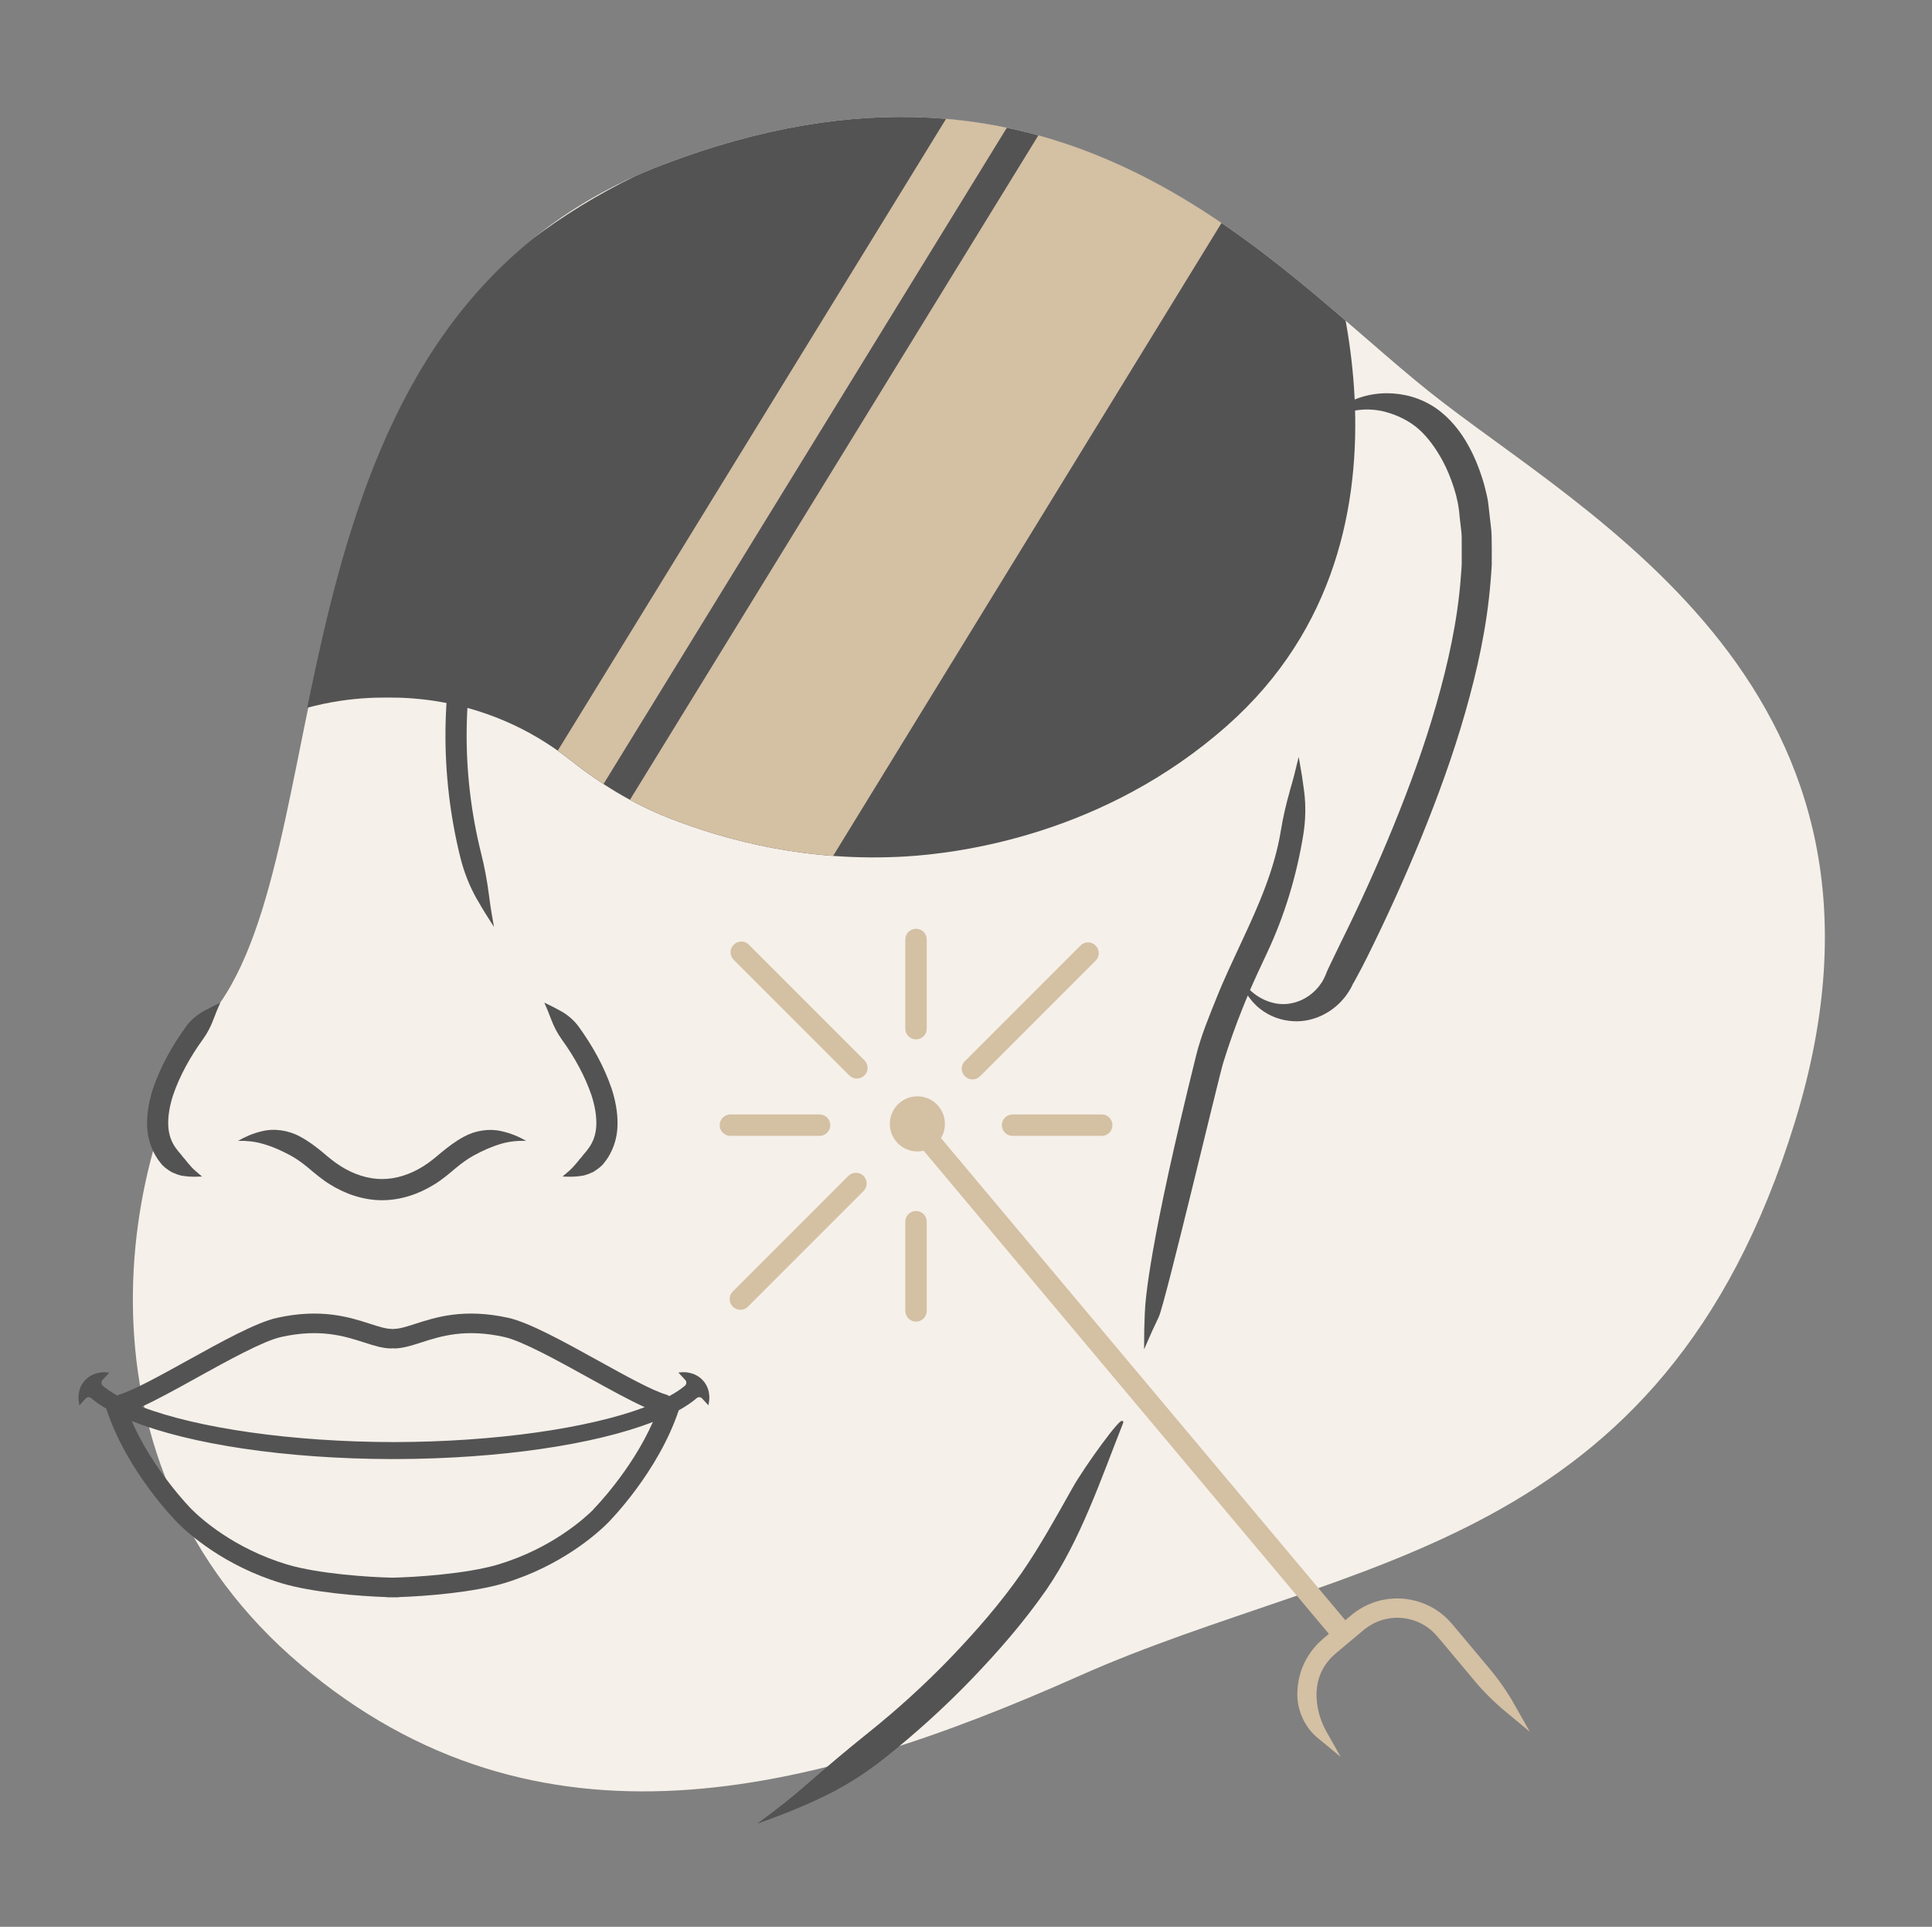
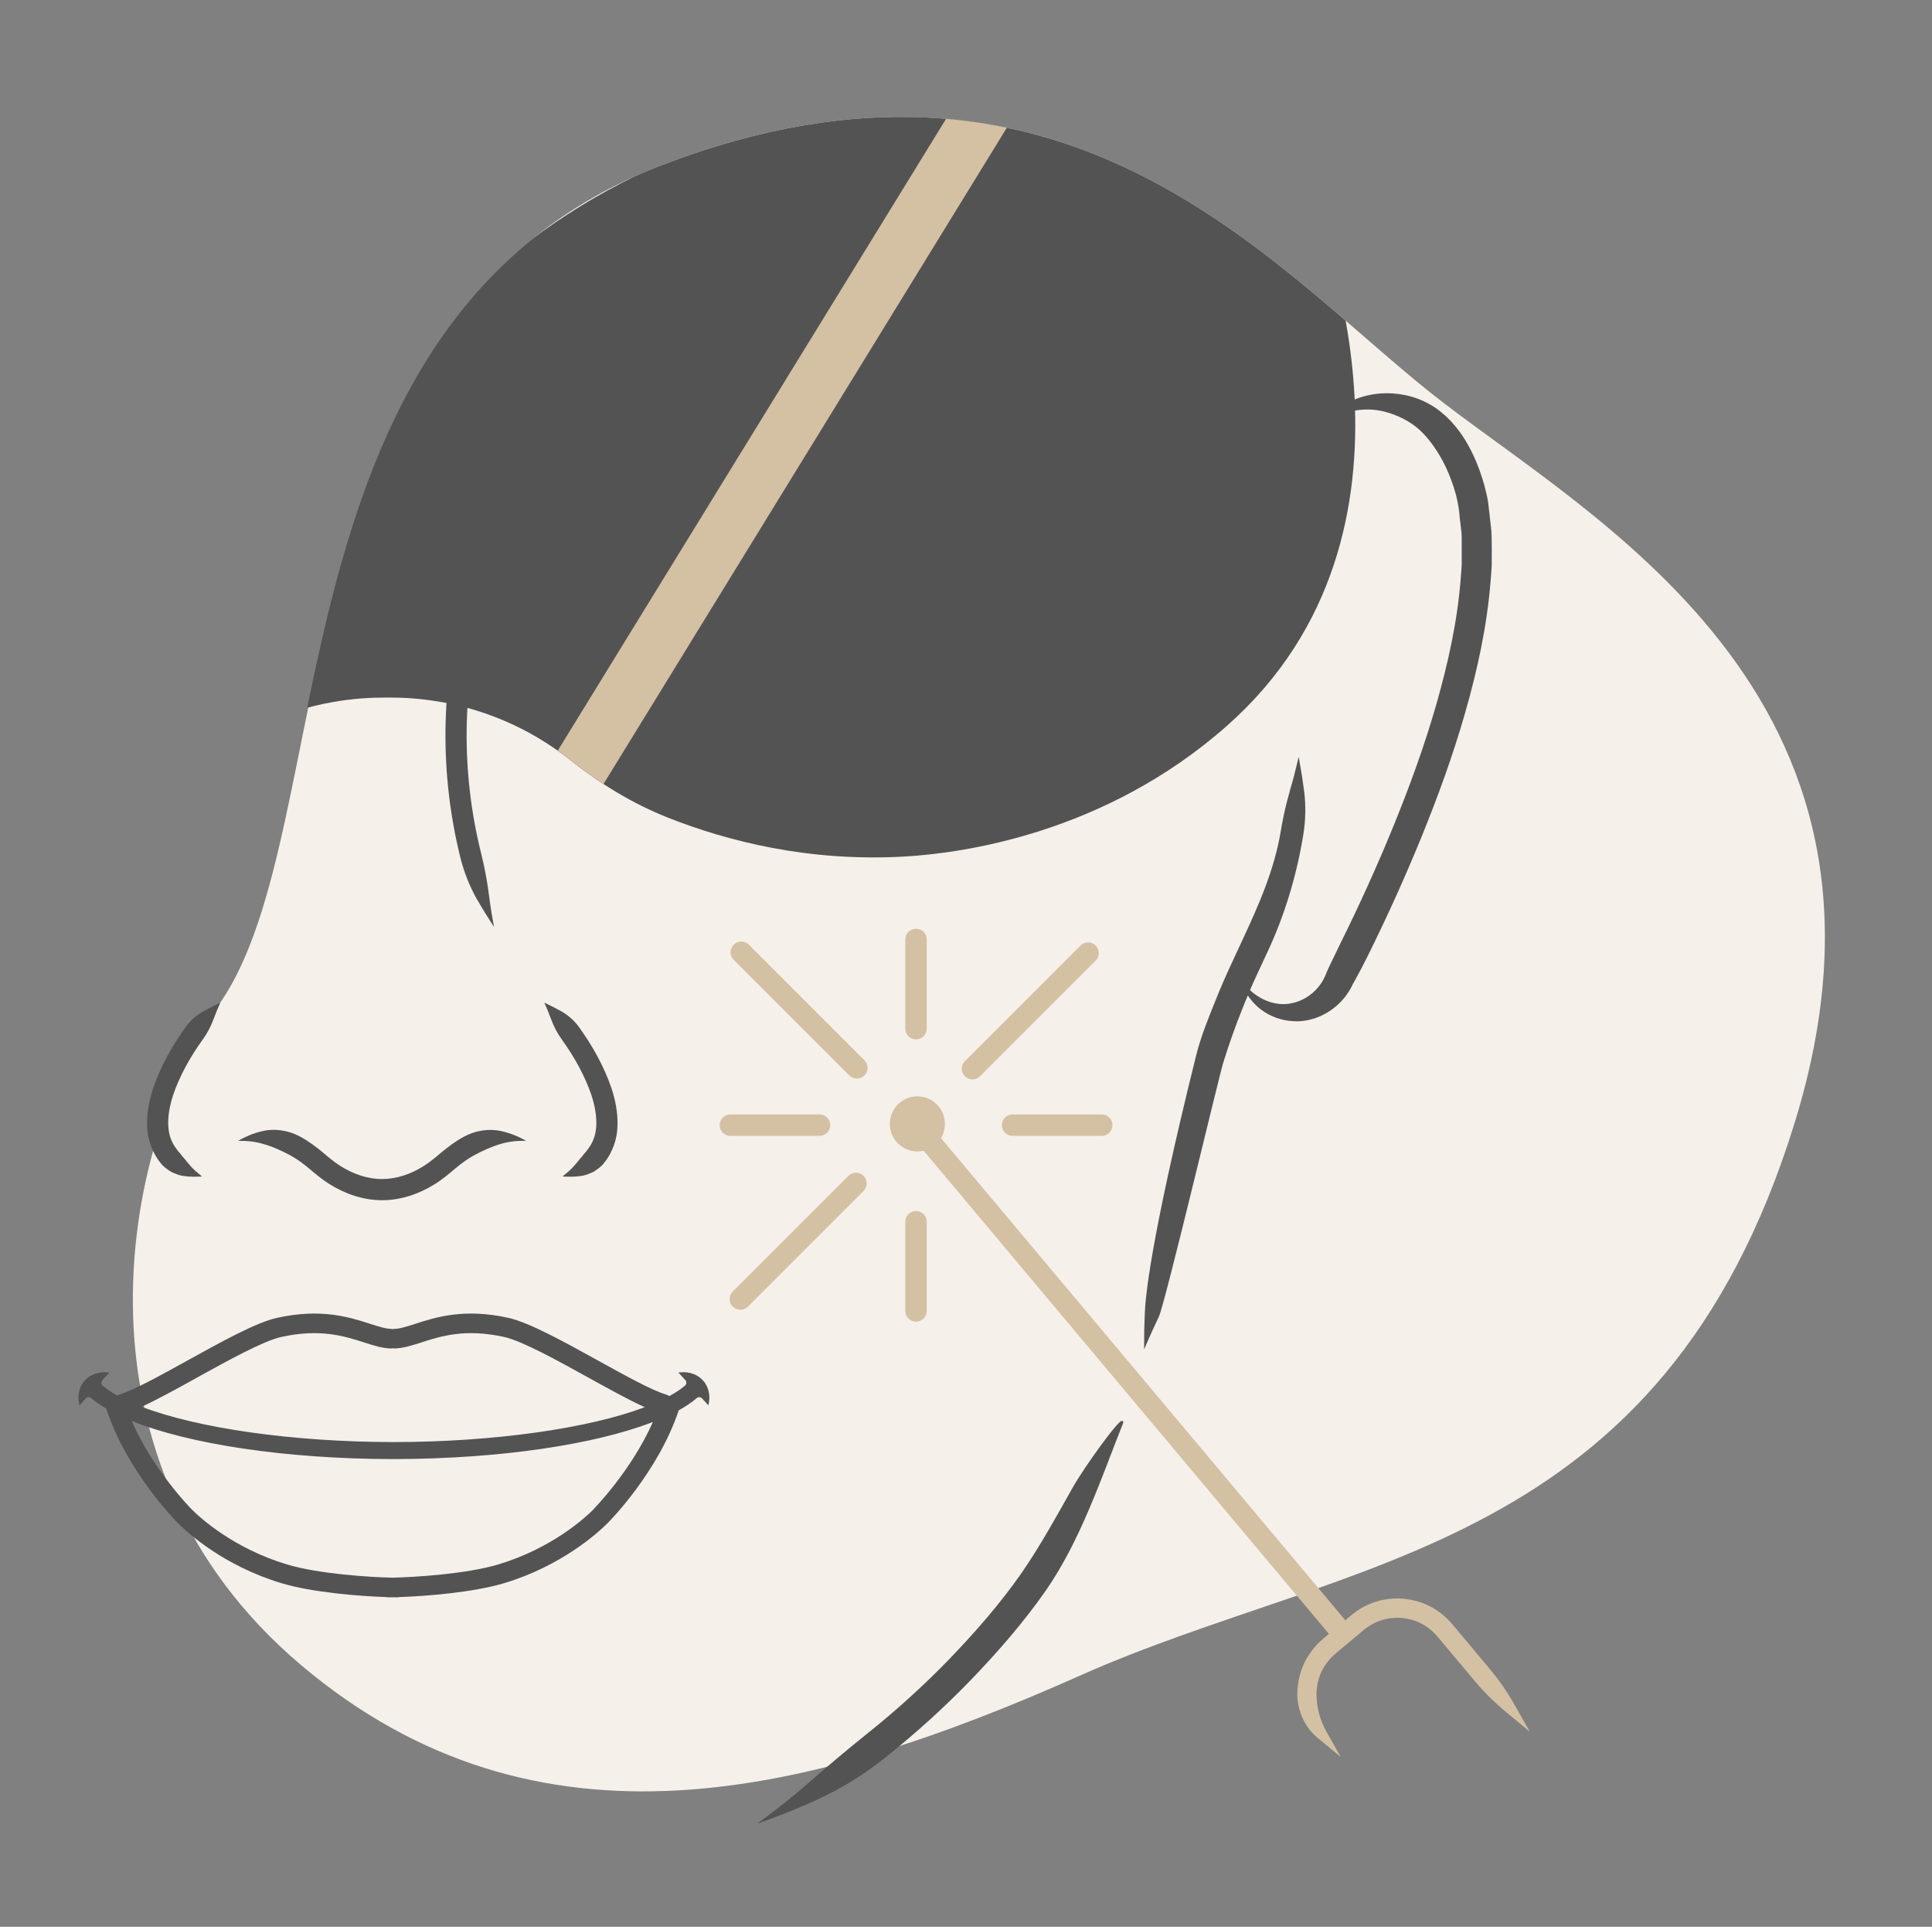
<svg xmlns="http://www.w3.org/2000/svg" id="Layer_6" viewBox="0 0 270.79 270">
  <rect x="0" y="0" width="270.79" height="270" fill="#808080" stroke="none" />
  <defs>
    <style>.cls-1{fill:none;}.cls-2{clip-path:url(#clippath);}.cls-3{fill:#f5f0e9;}.cls-4{fill:#d4c0a3;}.cls-5,.cls-6{fill:#545354;}.cls-7{clip-path:url(#clippath-1);}.cls-6{stroke:#545354;stroke-miterlimit:10;stroke-width:.25px;}</style>
    <clipPath id="clippath">
      <path class="cls-1" d="m92.76,23.14c-55.27,21.2-44.99,92.39-61.9,117.37-17.65,26.08-21.87,64.72,11.29,92.78,33.16,28.06,71.37,18.37,109.18,1.53,37.81-16.84,81.63-17.12,100.25-77.61,18.62-60.49-29.48-84.95-51.19-102.27-22.39-17.86-51.32-53.4-107.62-31.8Z" />
    </clipPath>
    <clipPath id="clippath-1">
      <path class="cls-1" d="m126.89,14.87C62.45,21.65,44.67,60.31,31.52,104.4c1.45-.95,3.04-1.88,4.84-2.74,7.27-3.45,13.91-3.93,17.75-3.91h0s.1,0,.15,0c.05,0,.1,0,.15,0h0c3.83-.03,10.48.46,17.75,3.91,3.11,1.48,5.68,3.19,7.75,4.83,4.2,3.33,8.79,6.14,13.77,8.11,8.17,3.22,19.61,6.22,33.22,5.42,7.79-.46,28.17-2.8,45.12-18.35,29.27-26.86,12.42-70.93,11.73-73.71-14.45-6.14-39.88-15.4-56.86-13.08Z" />
    </clipPath>
  </defs>
  <path class="cls-3" d="m92.76,23.14c-55.27,21.2-44.71,92.58-61.9,117.37-14.45,20.84-21.87,64.72,11.29,92.78,33.16,28.06,71.37,18.37,109.18,1.53,37.81-16.84,81.63-17.12,100.25-77.61,18.62-60.49-29.48-84.95-51.19-102.27-22.39-17.86-51.32-53.4-107.62-31.8Z" />
  <g class="cls-2">
    <path class="cls-5" d="m126.89,14.87c-58.72,4.76-82.22,45.44-95.38,89.53,1.45-.95,3.04-1.88,4.84-2.74,7.27-3.45,13.91-3.93,17.75-3.91h0s.1,0,.15,0c.05,0,.1,0,.15,0h0c3.83-.03,10.48.46,17.75,3.91,3.11,1.48,5.68,3.19,7.75,4.83,4.2,3.33,8.79,6.14,13.77,8.11,8.17,3.22,19.61,6.22,33.22,5.42,7.79-.46,27.9-3.1,45.12-18.35,30.63-27.11,13.06-70.82,11.73-73.71-20.49-7.92-44.67-14.58-56.86-13.08Z" />
    <g class="cls-7">
-       <polygon class="cls-4" points="109.24 132.21 85.06 117.34 147.24 16.2 175.47 24.3 109.24 132.21" />
      <rect class="cls-4" height="118.72" transform="translate(48.86 -47.89) rotate(31.58)" width="7.91" x="105.14" y="3.07" />
    </g>
  </g>
  <path class="cls-5" d="m23.98,164.21c.59.27,1.17.53,1.81.58.87.15,1.73.1,2.53.08-.64-.54-1.26-1.02-1.73-1.62-.37-.38-.64-.81-.97-1.14-.26-.39-.59-.68-.83-1.04-.76-.94-1.18-2.13-1.21-3.47-.04-1.33.23-2.73.67-4.1.92-2.73,2.43-5.44,4.18-7.85.61-.84,1.1-1.77,1.49-2.81.29-.78.61-1.56.96-2.34-.77.36-1.54.75-2.3,1.17-1.02.56-1.89,1.32-2.55,2.24-1.91,2.66-3.51,5.48-4.6,8.68-.51,1.61-.86,3.32-.81,5.12.03,1.79.65,3.73,1.86,5.22.39.55.96.93,1.51,1.28Z" />
  <path class="cls-5" d="m66.91,126.11c.74,1.3,1.53,2.56,2.33,3.79-.27-1.45-.51-2.9-.69-4.35-.26-2.05-.63-4.05-1.13-6.03-2.79-11.24-2.72-23.17.43-34.32.53-1.93.97-3.88,1.3-5.88.25-1.49.55-2.99.9-4.48-.89,1.25-1.74,2.53-2.56,3.86-1.09,1.77-1.94,3.7-2.5,5.71-3.29,11.63-3.36,24.12-.45,35.82.52,2.06,1.31,4.04,2.36,5.88Z" />
  <path class="cls-5" d="m78.73,145.65c1.75,2.41,3.25,5.11,4.18,7.85.44,1.37.71,2.78.67,4.1-.03,1.33-.45,2.52-1.21,3.47-.23.36-.57.65-.83,1.04-.33.33-.6.76-.97,1.14-.48.6-1.1,1.09-1.73,1.62.8.02,1.66.07,2.53-.08.63-.05,1.22-.31,1.81-.58.54-.35,1.11-.72,1.51-1.28,1.22-1.49,1.83-3.43,1.86-5.22.05-1.81-.3-3.52-.81-5.12-1.09-3.2-2.69-6.02-4.6-8.68-.66-.91-1.53-1.68-2.55-2.24-.76-.42-1.53-.81-2.3-1.17.35.78.67,1.55.96,2.34.39,1.04.88,1.98,1.49,2.81Z" />
  <path class="cls-5" d="m40.69,161.9c.89.48,1.75,1.11,2.6,1.82.82.69,1.85,1.57,2.91,2.22,2.14,1.35,4.68,2.24,7.33,2.25,2.66,0,5.2-.88,7.35-2.22,1.06-.64,2.1-1.52,2.92-2.22.86-.71,1.71-1.35,2.6-1.83,1.23-.67,2.43-1.22,3.88-1.65,1.07-.31,2.26-.44,3.47-.4-1.05-.6-2.22-1.09-3.51-1.37-1.72-.39-3.69-.07-5.26.81-1.15.62-2.15,1.39-3.08,2.15-.95.8-1.68,1.42-2.6,1.99-1.77,1.1-3.78,1.78-5.77,1.77-1.99,0-4-.68-5.77-1.8-.91-.57-1.65-1.19-2.6-2-.93-.76-1.94-1.53-3.09-2.14-1.6-.89-3.62-1.19-5.35-.76-1.23.28-2.35.77-3.36,1.35,1.17-.03,2.31.09,3.35.38,1.48.41,2.7.97,3.96,1.64Z" />
  <path class="cls-6" d="m150.41,208.6c-2.27,4.03-4.5,8.09-7.12,11.89-2.97,4.26-6.43,8.22-10.06,12-3.64,3.77-7.54,7.3-11.64,10.57-2.83,2.27-5.59,4.6-8.33,6.99-2.03,1.8-4.17,3.47-6.38,5.11,2.57-.93,5.15-1.94,7.66-3.12,3.39-1.54,6.59-3.54,9.51-5.88,4.23-3.38,8.25-7.01,12.01-10.91,3.75-3.9,7.32-7.99,10.45-12.48,4.83-6.98,7.69-15.58,10.81-23.45.07-1-5.15,6.15-6.92,9.29Z" />
  <path class="cls-6" d="m180.94,110.75c-.55,1.9-.99,3.79-1.3,5.71-.89,5.46-3.17,10.58-5.52,15.6-1.17,2.53-2.42,5.13-3.48,7.79-1.07,2.66-2.18,5.32-2.87,8.09-6.59,26.55-7.11,34.14-7.19,36.12-.07,1.48-.1,2.95-.1,4.42.58-1.35,1.19-2.68,1.82-3.99.85-1.76,8.43-33.67,9-35.51.82-2.66,1.75-5.29,2.79-7.86.25-.63.51-1.26.78-1.88.48.75,1.08,1.45,1.82,2.03,1.27,1.01,2.92,1.64,4.66,1.71,2.48.13,5.06-1.02,6.77-3,.44-.49.8-1.04,1.13-1.62l.22-.44c.11-.24.02-.03.13-.24l.39-.71c.52-.94,1.02-1.9,1.5-2.87,2.74-5.5,5.28-11.11,7.61-16.81,2.32-5.71,4.44-11.5,6.14-17.46,1.7-5.95,3.05-12.05,3.55-18.34.06-.79.14-1.57.17-2.36v-2.39c-.03-.8.01-1.59-.06-2.39l-.27-2.4c-.11-.81-.14-1.59-.34-2.42-.18-.81-.38-1.61-.63-2.39-.49-1.57-1.11-3.1-1.92-4.57-1.1-2.02-2.61-3.94-4.64-5.33-2.07-1.39-4.42-2.01-6.73-2.01-1.72,0-3.42.38-4.92,1.07-1.5.71-2.78,1.75-3.77,2.96,1.27-.92,2.69-1.56,4.14-1.84,1.46-.26,2.92-.2,4.29.15,1.82.47,3.55,1.34,4.84,2.49,1.32,1.18,2.4,2.71,3.32,4.38.66,1.21,1.19,2.52,1.62,3.86.44,1.35.71,2.68.82,4.14l.25,2.15c.07.72.02,1.46.04,2.19v2.19c-.02.73-.1,1.47-.15,2.21-.46,5.89-1.76,11.77-3.41,17.54-1.65,5.78-3.73,11.47-6.01,17.07-2.29,5.6-4.79,11.12-7.49,16.55l-1.39,2.88-.34.72-.11.25-.1.24-.11.29c-.17.37-.35.75-.58,1.09-.91,1.38-2.37,2.49-4.14,2.87-2.02.5-4.41-.24-6.12-1.91.77-1.77,1.6-3.52,2.44-5.32,2.45-5.21,4.14-10.84,5.06-16.52.32-2,.37-4.05.11-6.05-.18-1.42-.4-2.82-.65-4.21-.33,1.38-.68,2.74-1.08,4.08Z" />
  <path class="cls-5" d="m98.51,193.43l-.1-.11c-1.12-1.12-2.6-1.04-2.77-1.03l-.56.04.96,1.04c.11.11.16.26.15.42,0,.15-.08.29-.19.39-.59.5-1.32.98-2.16,1.44-.02,0-.05,0-.07,0-.12-.08-.25-.16-.4-.2-1.89-.53-5.74-2.66-9.47-4.72-4.78-2.65-9.73-5.38-12.65-6.03-6.2-1.37-10.16-.09-13.05.84-1.18.38-2.2.71-3,.71-.06,0-.11.03-.16.03-.06,0-.1-.03-.16-.03-.8,0-1.82-.33-3-.71-2.89-.93-6.86-2.21-13.05-.84-2.92.64-7.86,3.38-12.65,6.03-3.72,2.06-7.58,4.19-9.47,4.72-.1.03-.18.09-.27.14-.79-.44-1.47-.9-2.03-1.37-.12-.1-.18-.23-.19-.39,0-.15.04-.3.15-.42l.96-1.04-.56-.04c-.17-.01-1.66-.09-2.77,1.04l-.02.02s-.06.06-.06.06c-.03.02-.06.05-.08.08-1.02,1.18-.85,2.6-.8,2.88l.09.56.88-.97c.2-.22.54-.24.75-.06.6.51,1.32,1.01,2.14,1.49,0,0,0,.01,0,.02,2.86,8.78,9.77,15.75,10.06,16.04,1.36,1.36,6.42,5.97,14.51,8.4,4.29,1.29,10.92,1.82,14.67,1.94.05,0,.09.03.14.03h.15c.19,0,.4,0,.62,0,.22,0,.43,0,.62,0h.15s.09-.02.14-.03c3.75-.12,10.38-.66,14.67-1.94,8.09-2.43,13.15-7.05,14.51-8.4.29-.29,7.09-7.15,9.99-15.83.99-.55,1.84-1.12,2.53-1.72.21-.18.55-.16.75.06l.88.96.09-.55c.05-.27.22-1.69-.8-2.88-.03-.03-.05-.05-.07-.06Zm-71-.33c4.4-2.43,9.38-5.19,11.91-5.75,5.47-1.21,8.88-.11,11.62.77,1.4.45,2.61.84,3.84.84.06,0,.11-.03.16-.03.06,0,.1.03.16.03,1.23,0,2.44-.39,3.84-.84,2.74-.88,6.15-1.98,11.62-.77,2.53.56,7.51,3.32,11.91,5.75,2.89,1.6,5.65,3.12,7.8,4.09-7.85,2.96-20.99,4.87-35.17,4.89-14.28-.02-27.51-1.95-35.35-4.95,2.13-.97,4.83-2.46,7.65-4.02Zm55.68,18.41c-1.24,1.24-5.88,5.47-13.36,7.72-4.44,1.33-11.74,1.79-14.83,1.85-3.11-.06-10.35-.52-14.77-1.85-7.47-2.25-12.11-6.47-13.36-7.72-.06-.06-5.38-5.43-8.41-12.39,8.11,3.26,21.59,5.31,36.43,5.34h.04s.14,0,.14,0h.31s.05,0,.05,0c14.65-.04,27.93-2.03,36.08-5.2-3.04,6.88-8.28,12.18-8.34,12.24Z" />
  <path class="cls-4" d="m187.56,229.47c.07-.05.14-.1.21-.16-.05.04.02-.02.04-.03.03-.03.07-.05.1-.08.13-.11.26-.22.39-.33.26-.23.51-.47.74-.72.08-.08.15-.17.23-.26l-59.29-70.68c-.53-.63-1.48-.72-2.11-.19-.63.53-.72,1.48-.19,2.11l59.32,70.71c.19-.13.38-.25.57-.39Z" />
  <path class="cls-4" d="m154.42,159.17h-12.5c-.83,0-1.5-.67-1.5-1.5s.67-1.5,1.5-1.5h12.5c.83,0,1.5.67,1.5,1.5s-.67,1.5-1.5,1.5Z" />
  <path class="cls-4" d="m128.39,145.65c-.83,0-1.5-.67-1.5-1.5v-12.5c0-.83.67-1.5,1.5-1.5s1.5.67,1.5,1.5v12.5c0,.83-.67,1.5-1.5,1.5Z" />
  <path class="cls-4" d="m114.87,159.17h-12.5c-.83,0-1.5-.67-1.5-1.5s.67-1.5,1.5-1.5h12.5c.83,0,1.5.67,1.5,1.5s-.67,1.5-1.5,1.5Z" />
  <path class="cls-4" d="m128.39,185.2c-.83,0-1.5-.67-1.5-1.5v-12.5c0-.83.67-1.5,1.5-1.5s1.5.67,1.5,1.5v12.5c0,.83-.67,1.5-1.5,1.5Z" />
  <path class="cls-4" d="m136.3,151.26c-.38,0-.77-.15-1.06-.44-.59-.59-.59-1.54,0-2.12l16.2-16.2c.59-.59,1.54-.59,2.12,0,.59.59.59,1.54,0,2.12l-16.2,16.2c-.29.29-.68.44-1.06.44Z" />
  <path class="cls-4" d="m120.1,151.14c-.38,0-.77-.15-1.06-.44l-16.2-16.2c-.59-.59-.59-1.54,0-2.12.59-.59,1.54-.59,2.12,0l16.2,16.2c.59.59.59,1.54,0,2.12-.29.29-.68.44-1.06.44Z" />
  <path class="cls-4" d="m103.77,183.54c-.38,0-.77-.15-1.06-.44-.59-.59-.59-1.54,0-2.12l16.2-16.2c.59-.59,1.54-.59,2.12,0,.59.59.59,1.54,0,2.12l-16.2,16.2c-.29.29-.68.44-1.06.44Z" />
  <circle class="cls-4" cx="128.58" cy="157.49" r="3.86" />
  <path class="cls-4" d="m187.93,246.21l-3.33-2.74c-1.69-1.43-2.78-3.73-2.77-6.08.02-1.66.4-3.33,1.21-4.8.4-.73.89-1.42,1.45-2.03.27-.32.6-.58.9-.87l.83-.7,3.34-2.79c1.3-1.03,2.86-1.77,4.5-2.05,3.28-.61,6.85.54,9.1,3.02.3.32.54.6.76.87l.7.83,1.39,1.66,2.78,3.32c1.28,1.53,2.43,3.17,3.42,4.92l2.21,3.9-3.45-2.86c-1.54-1.28-2.96-2.69-4.25-4.22l-2.78-3.32-1.39-1.66-.7-.83c-.24-.29-.47-.55-.66-.76-1.64-1.81-4.25-2.65-6.65-2.2-1.21.2-2.33.75-3.29,1.5l-3.3,2.76-.82.69c-.21.22-.46.4-.66.64-.41.45-.77.94-1.06,1.48-.6,1.06-.87,2.29-.89,3.51.01,1.72.41,3.42,1.29,5.07l2.12,3.76Z" />
</svg>